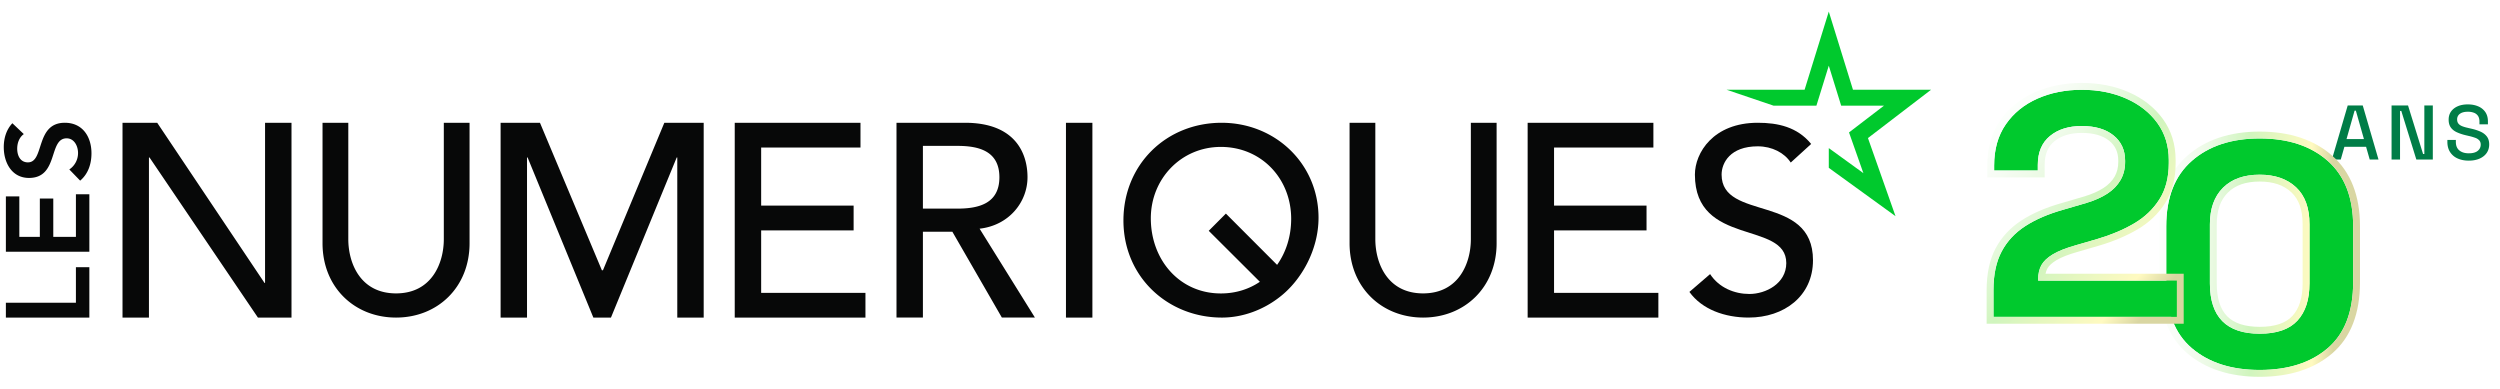
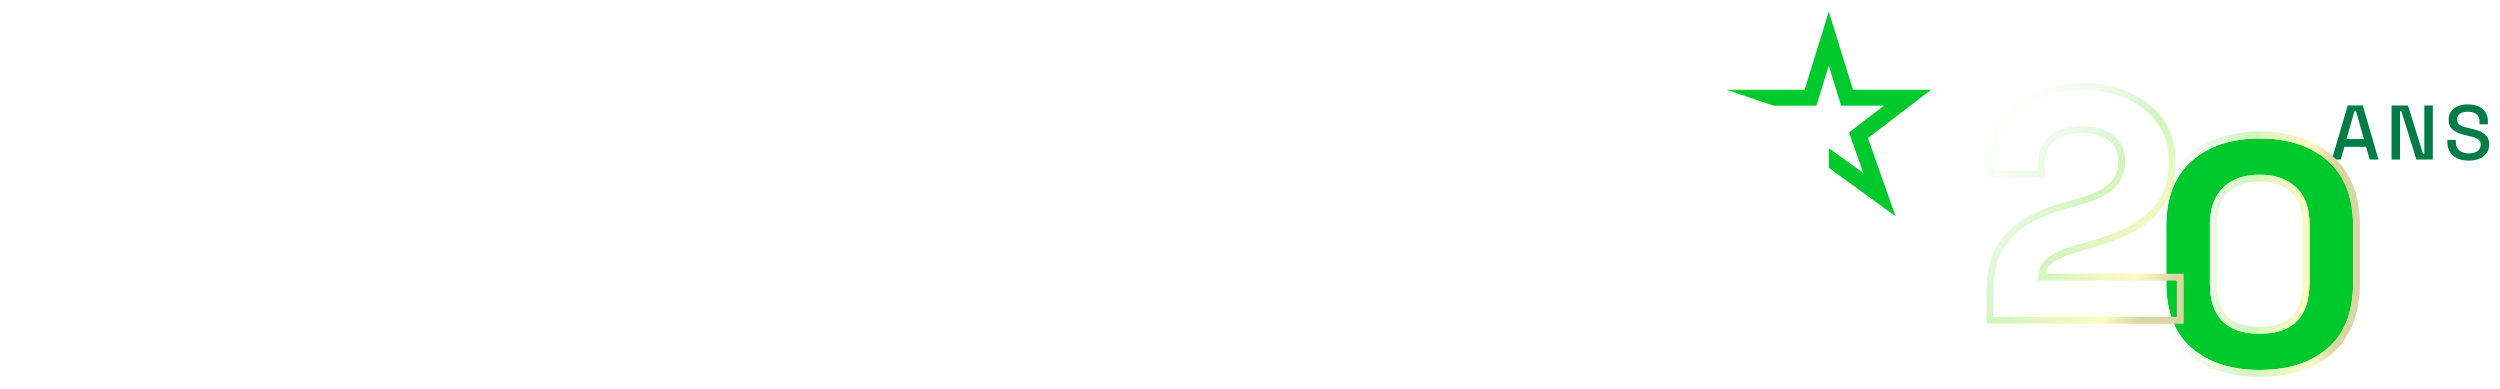
<svg xmlns="http://www.w3.org/2000/svg" viewBox="0 0 364.748 56.718">
  <path d="M340.218 23.279l2.311-7.89h2.194l2.299 7.89h-1.282l-.531-1.86h-3.165l-.531 1.86h-1.295zm2.137-2.987h2.541l-1.179-4.148h-.185l-1.177 4.148zm6.572 2.987v-7.89h2.403l2.194 7.078h.185v-7.078h1.236v7.89h-2.402l-2.195-7.089h-.185v7.089h-1.236zm11.263.158c-.608 0-1.147-.105-1.617-.315a2.502 2.502 0 01-1.104-.93c-.266-.409-.398-.907-.398-1.493v-.282h1.236v.282c0 .556.171.973.514 1.251.343.278.799.417 1.369.417.577 0 1.012-.118 1.305-.355s.439-.542.439-.918c0-.248-.069-.451-.208-.609a1.42 1.42 0 00-.59-.377 7.781 7.781 0 00-.912-.265l-.428-.102a7.029 7.029 0 01-1.346-.445c-.381-.176-.676-.411-.883-.705-.208-.293-.312-.668-.312-1.127 0-.466.117-.864.353-1.195.234-.331.561-.586.976-.766.416-.181.905-.271 1.468-.271.562 0 1.064.094 1.507.282a2.36 2.36 0 011.046.834c.254.368.381.83.381 1.386v.406h-1.236v-.406c0-.338-.071-.612-.213-.823a1.235 1.235 0 00-.596-.462 2.462 2.462 0 00-.889-.146c-.493 0-.876.1-1.149.298a.97.97 0 00-.41.829c0 .241.06.438.179.592.119.154.295.28.525.377.231.098.521.184.866.259l.428.102a7.14 7.14 0 011.386.434c.4.177.717.416.947.716.231.301.347.688.347 1.161 0 .473-.121.887-.363 1.24-.243.353-.588.629-1.034.828-.448.198-.976.298-1.584.298z" fill="#007d47" />
  <image width="126" height="133" transform="translate(284 -24)" overflow="visible" opacity=".1" />
  <path d="M329.688 53.977c-4.114 0-7.414-1.059-9.902-3.178-2.488-2.118-3.732-5.328-3.732-9.628v-8.166c0-4.176 1.244-7.354 3.732-9.535 2.488-2.181 5.789-3.271 9.902-3.271 4.147 0 7.456 1.09 9.927 3.271 2.471 2.181 3.707 5.359 3.707 9.535v8.166c0 4.3-1.236 7.509-3.707 9.628-2.472 2.119-5.781 3.178-9.927 3.178zm0-5.29c2.488 0 4.321-.634 5.499-1.902 1.177-1.268 1.767-3.078 1.767-5.429v-8.63c0-2.382-.655-4.183-1.966-5.405-1.311-1.222-3.077-1.833-5.3-1.833-2.289 0-4.073.634-5.349 1.902-1.277 1.269-1.916 3.047-1.916 5.336v8.63c0 2.444.605 4.277 1.816 5.498 1.211 1.223 3.027 1.833 5.449 1.833z" fill="#00c92d" />
  <linearGradient id="a" gradientUnits="userSpaceOnUse" x1="315.053" y1="37.088" x2="344.322" y2="37.088">
    <stop offset="0" stop-color="#fcfffc" />
    <stop offset=".11" stop-color="#f7fcf5" />
    <stop offset=".25" stop-color="#ebfae4" />
    <stop offset=".4" stop-color="#d7f6c8" />
    <stop offset=".45" stop-color="#d0f5be" />
    <stop offset=".55" stop-color="#e0f6bf" />
    <stop offset=".76" stop-color="#fffac1" />
    <stop offset=".866" stop-color="#d9d6a2" />
  </linearGradient>
  <path d="M329.688 20.199c4.147 0 7.456 1.09 9.927 3.271 2.471 2.181 3.707 5.359 3.707 9.535v8.166c0 4.3-1.236 7.509-3.707 9.628-2.472 2.119-5.781 3.178-9.927 3.178-4.114 0-7.414-1.059-9.902-3.178-2.488-2.118-3.732-5.328-3.732-9.628v-8.166c0-4.176 1.244-7.354 3.732-9.535 2.487-2.181 5.788-3.271 9.902-3.271m0 28.488c2.488 0 4.321-.634 5.499-1.902 1.177-1.268 1.767-3.078 1.767-5.429v-8.63c0-2.382-.655-4.183-1.966-5.405-1.311-1.222-3.077-1.833-5.3-1.833-2.289 0-4.073.634-5.349 1.902-1.277 1.269-1.916 3.047-1.916 5.336v8.63c0 2.444.605 4.277 1.816 5.498 1.211 1.223 3.027 1.833 5.449 1.833m0-29.488c-4.344 0-7.897 1.184-10.562 3.519-2.703 2.369-4.073 5.83-4.073 10.287v8.166c0 4.587 1.374 8.082 4.084 10.389 2.662 2.267 6.212 3.417 10.551 3.417 4.373 0 7.932-1.15 10.578-3.419 2.692-2.308 4.056-5.802 4.056-10.387v-8.166c0-4.455-1.361-7.916-4.045-10.285-2.649-2.337-6.211-3.521-10.589-3.521zm0 28.488c-2.134 0-3.729-.517-4.738-1.536-1.013-1.022-1.527-2.635-1.527-4.795v-8.63c0-2.03.53-3.543 1.62-4.626 1.092-1.085 2.611-1.612 4.645-1.612 1.978 0 3.488.512 4.618 1.564 1.108 1.034 1.647 2.563 1.647 4.674v8.63c0 2.079-.504 3.677-1.499 4.748-.975 1.051-2.579 1.583-4.766 1.583z" fill="url(#a)" />
  <image width="126" height="132" transform="translate(258 -31)" overflow="visible" opacity=".1" />
-   <path d="M290.845 46.229v-3.897c0-2.258.398-4.137 1.194-5.638.796-1.5 1.948-2.737 3.458-3.712s3.359-1.771 5.549-2.389l3.334-.975c1.227-.371 2.256-.827 3.085-1.369.829-.541 1.468-1.198 1.916-1.972.447-.773.672-1.655.672-2.645v-.186c0-1.547-.564-2.776-1.693-3.689-1.128-.912-2.67-1.369-4.627-1.369-1.925 0-3.476.487-4.653 1.462-1.178.975-1.766 2.374-1.766 4.198v.835h-6.369v-.742c0-2.351.563-4.346 1.692-5.986 1.128-1.639 2.662-2.892 4.603-3.758 1.941-.866 4.105-1.299 6.494-1.299 2.388 0 4.544.426 6.469 1.276 1.924.851 3.442 2.042 4.553 3.573 1.111 1.531 1.667 3.333 1.667 5.405v.464c0 2.073-.457 3.829-1.369 5.267-.912 1.438-2.148 2.614-3.707 3.526-1.56.913-3.334 1.663-5.324 2.25l-3.185.927c-1.427.403-2.537.844-3.334 1.323-.796.479-1.352 1.006-1.667 1.577-.315.572-.473 1.261-.473 2.065v.186H317.6v5.289h-26.755z" fill="#00c92d" />
  <linearGradient id="b" gradientUnits="userSpaceOnUse" x1="289.027" y1="20.975" x2="319.727" y2="45.836">
    <stop offset="0" stop-color="#fcfffc" />
    <stop offset=".11" stop-color="#f7fcf5" />
    <stop offset=".25" stop-color="#ebfae4" />
    <stop offset=".4" stop-color="#d7f6c8" />
    <stop offset=".45" stop-color="#d0f5be" />
    <stop offset=".55" stop-color="#e0f6bf" />
    <stop offset=".76" stop-color="#fffac1" />
    <stop offset=".866" stop-color="#d9d6a2" />
  </linearGradient>
  <path d="M303.733 13.1c2.388 0 4.544.426 6.469 1.276 1.924.851 3.442 2.042 4.553 3.573 1.111 1.531 1.667 3.333 1.667 5.405v.464c0 2.073-.457 3.829-1.369 5.267-.912 1.438-2.148 2.614-3.707 3.526-1.56.913-3.334 1.663-5.324 2.25l-3.185.927c-1.427.403-2.537.844-3.334 1.323-.796.479-1.352 1.006-1.667 1.577-.315.572-.473 1.261-.473 2.065v.186h20.236v5.289h-26.754v-3.897c0-2.258.398-4.137 1.194-5.638.796-1.5 1.948-2.737 3.458-3.712 1.51-.975 3.359-1.771 5.549-2.389l3.334-.975c1.227-.371 2.256-.827 3.085-1.369.829-.541 1.468-1.198 1.916-1.972.447-.773.672-1.655.672-2.645v-.186c0-1.547-.564-2.776-1.693-3.689-1.128-.912-2.67-1.369-4.627-1.369-1.925 0-3.476.487-4.653 1.462-1.178.975-1.766 2.374-1.766 4.198v.835h-6.369v-.742c0-2.351.563-4.346 1.692-5.986 1.128-1.639 2.662-2.892 4.603-3.758 1.94-.862 4.104-1.296 6.493-1.296m0-1c-2.518 0-4.84.466-6.901 1.386-2.102.939-3.791 2.32-5.019 4.105-1.239 1.801-1.868 4.006-1.868 6.553v1.742h8.369V24.05c0-1.525.459-2.646 1.404-3.428.988-.818 2.339-1.232 4.016-1.232 1.712 0 3.058.386 3.998 1.146.889.719 1.321 1.672 1.321 2.911v.186c0 .817-.176 1.519-.537 2.144-.366.632-.904 1.183-1.597 1.635-.745.487-1.696.907-2.828 1.249l-3.325.972c-2.267.64-4.225 1.485-5.81 2.509-1.647 1.063-2.925 2.437-3.799 4.083-.87 1.64-1.311 3.694-1.311 6.106v4.897H318.6V39.94h-20.16c.058-.287.149-.543.273-.768.228-.413.668-.818 1.307-1.203.716-.431 1.755-.841 3.089-1.217l3.193-.93c2.064-.609 3.93-1.399 5.55-2.348 1.691-.99 3.052-2.286 4.046-3.853 1.012-1.595 1.524-3.547 1.524-5.803v-.464c0-2.278-.625-4.295-1.858-5.993-1.211-1.669-2.88-2.981-4.958-3.9-2.044-.903-4.356-1.361-6.873-1.361z" fill="url(#b)" />
-   <path fill="#070808" d="M.857 46.333v-2.167h10.218v-5.178h1.961v7.345H.857zm0-9.609v-8.067h1.962v5.9h2.993v-5.591h1.961v5.591h3.302v-6.211h1.961v8.378H.857zm2.616-17.161c-.654.464-.963 1.289-.963 2.132 0 .998.446 1.995 1.565 1.995 2.443 0 1.049-5.779 5.383-5.779 2.615 0 3.888 2.064 3.888 4.455 0 1.513-.464 2.992-1.651 3.99l-1.581-1.633a2.874 2.874 0 001.272-2.408c0-.998-.55-2.133-1.668-2.133-2.667 0-1.136 5.779-5.487 5.779-2.511 0-3.681-2.235-3.681-4.489 0-1.273.362-2.546 1.257-3.492l1.666 1.583zm14.402-1.651h5.061l15.655 23.364h.08V17.912h3.858v28.421H37.63L21.811 22.971h-.08v23.362h-3.856V17.912zm32.942 0v16.987c0 3.447 1.721 7.906 6.967 7.906 5.246 0 6.968-4.459 6.968-7.906V17.912h3.756V35.49c0 6.42-4.655 10.843-10.724 10.843-6.068 0-10.727-4.423-10.727-10.843V17.912h3.76zm22.221 0h5.742l9.033 21.519h.158l8.956-21.519h5.741v28.421h-3.853V22.971h-.082l-9.594 23.362H86.57l-9.596-23.362h-.083v23.362h-3.853V17.912zm34.159 0h18.347v3.611h-14.492v8.475h13.49v3.613h-13.49v9.113h15.216v3.609h-19.071V17.912zm27.454 12.524h5.057c3.054 0 6.103-.722 6.103-4.575 0-3.854-3.048-4.577-6.103-4.577h-5.057v9.152zm-3.854-12.524h9.996c7.266 0 9.119 4.375 9.119 7.949 0 3.612-2.695 7.023-6.991 7.503l8.073 12.968h-4.822l-7.224-12.524h-4.297v12.524h-3.854v-28.42zm24.726 0h3.856v28.421h-3.856V17.912zm22.597 24.901c-6.03 0-10.217-4.899-10.217-10.964 0-5.754 4.421-10.414 10.217-10.414 5.914 0 10.261 4.62 10.261 10.491 0 2.55-.747 4.873-2.055 6.717l-7.47-7.481-2.503 2.512 7.46 7.438c-1.588 1.074-3.517 1.701-5.693 1.701zm.117-24.901c-8.104 0-14.329 6.105-14.329 14.254 0 8.259 6.498 14.167 14.37 14.167 2.98 0 5.984-1.088 8.411-2.986 3.164-2.427 5.683-6.879 5.683-11.575 0-7.911-6.344-13.86-14.135-13.86zm22.422 0v16.987c0 3.447 1.721 7.906 6.967 7.906 5.251 0 6.97-4.459 6.97-7.906V17.912h3.758V35.49c0 6.42-4.656 10.843-10.728 10.843-6.065 0-10.725-4.423-10.725-10.843V17.912h3.758zm22.223 0h18.346v3.611h-14.494v8.475h13.494v3.613h-13.494v9.113h15.22v3.609h-19.072V17.912z" />
  <path fill="#00c92d" d="M281.744 13.089h-11.398l-3.528-11.398-3.527 11.398h-11.398l6.881 2.332h6.237l1.807-5.841 1.808 5.841h6.237l-5.094 3.902 2.098 5.942-5.049-3.657v2.88l9.737 7.054-4.023-11.398 9.212-7.055z" />
-   <path d="M249.503 39.991c1.296 1.986 3.554 2.9 5.729 2.9 2.407 0 5.386-1.527 5.386-4.505 0-6.224-13.332-2.369-13.332-12.912 0-3.169 2.674-7.562 9.168-7.562 2.942 0 5.766.61 7.792 3.093l-2.978 2.711c-.919-1.411-2.713-2.367-4.814-2.367-4.051 0-5.274 2.446-5.274 4.125 0 6.838 13.334 2.754 13.334 12.493 0 5.233-4.204 8.366-9.397 8.366-3.473 0-6.802-1.186-8.634-3.742l3.02-2.6z" fill="#070808" />
</svg>